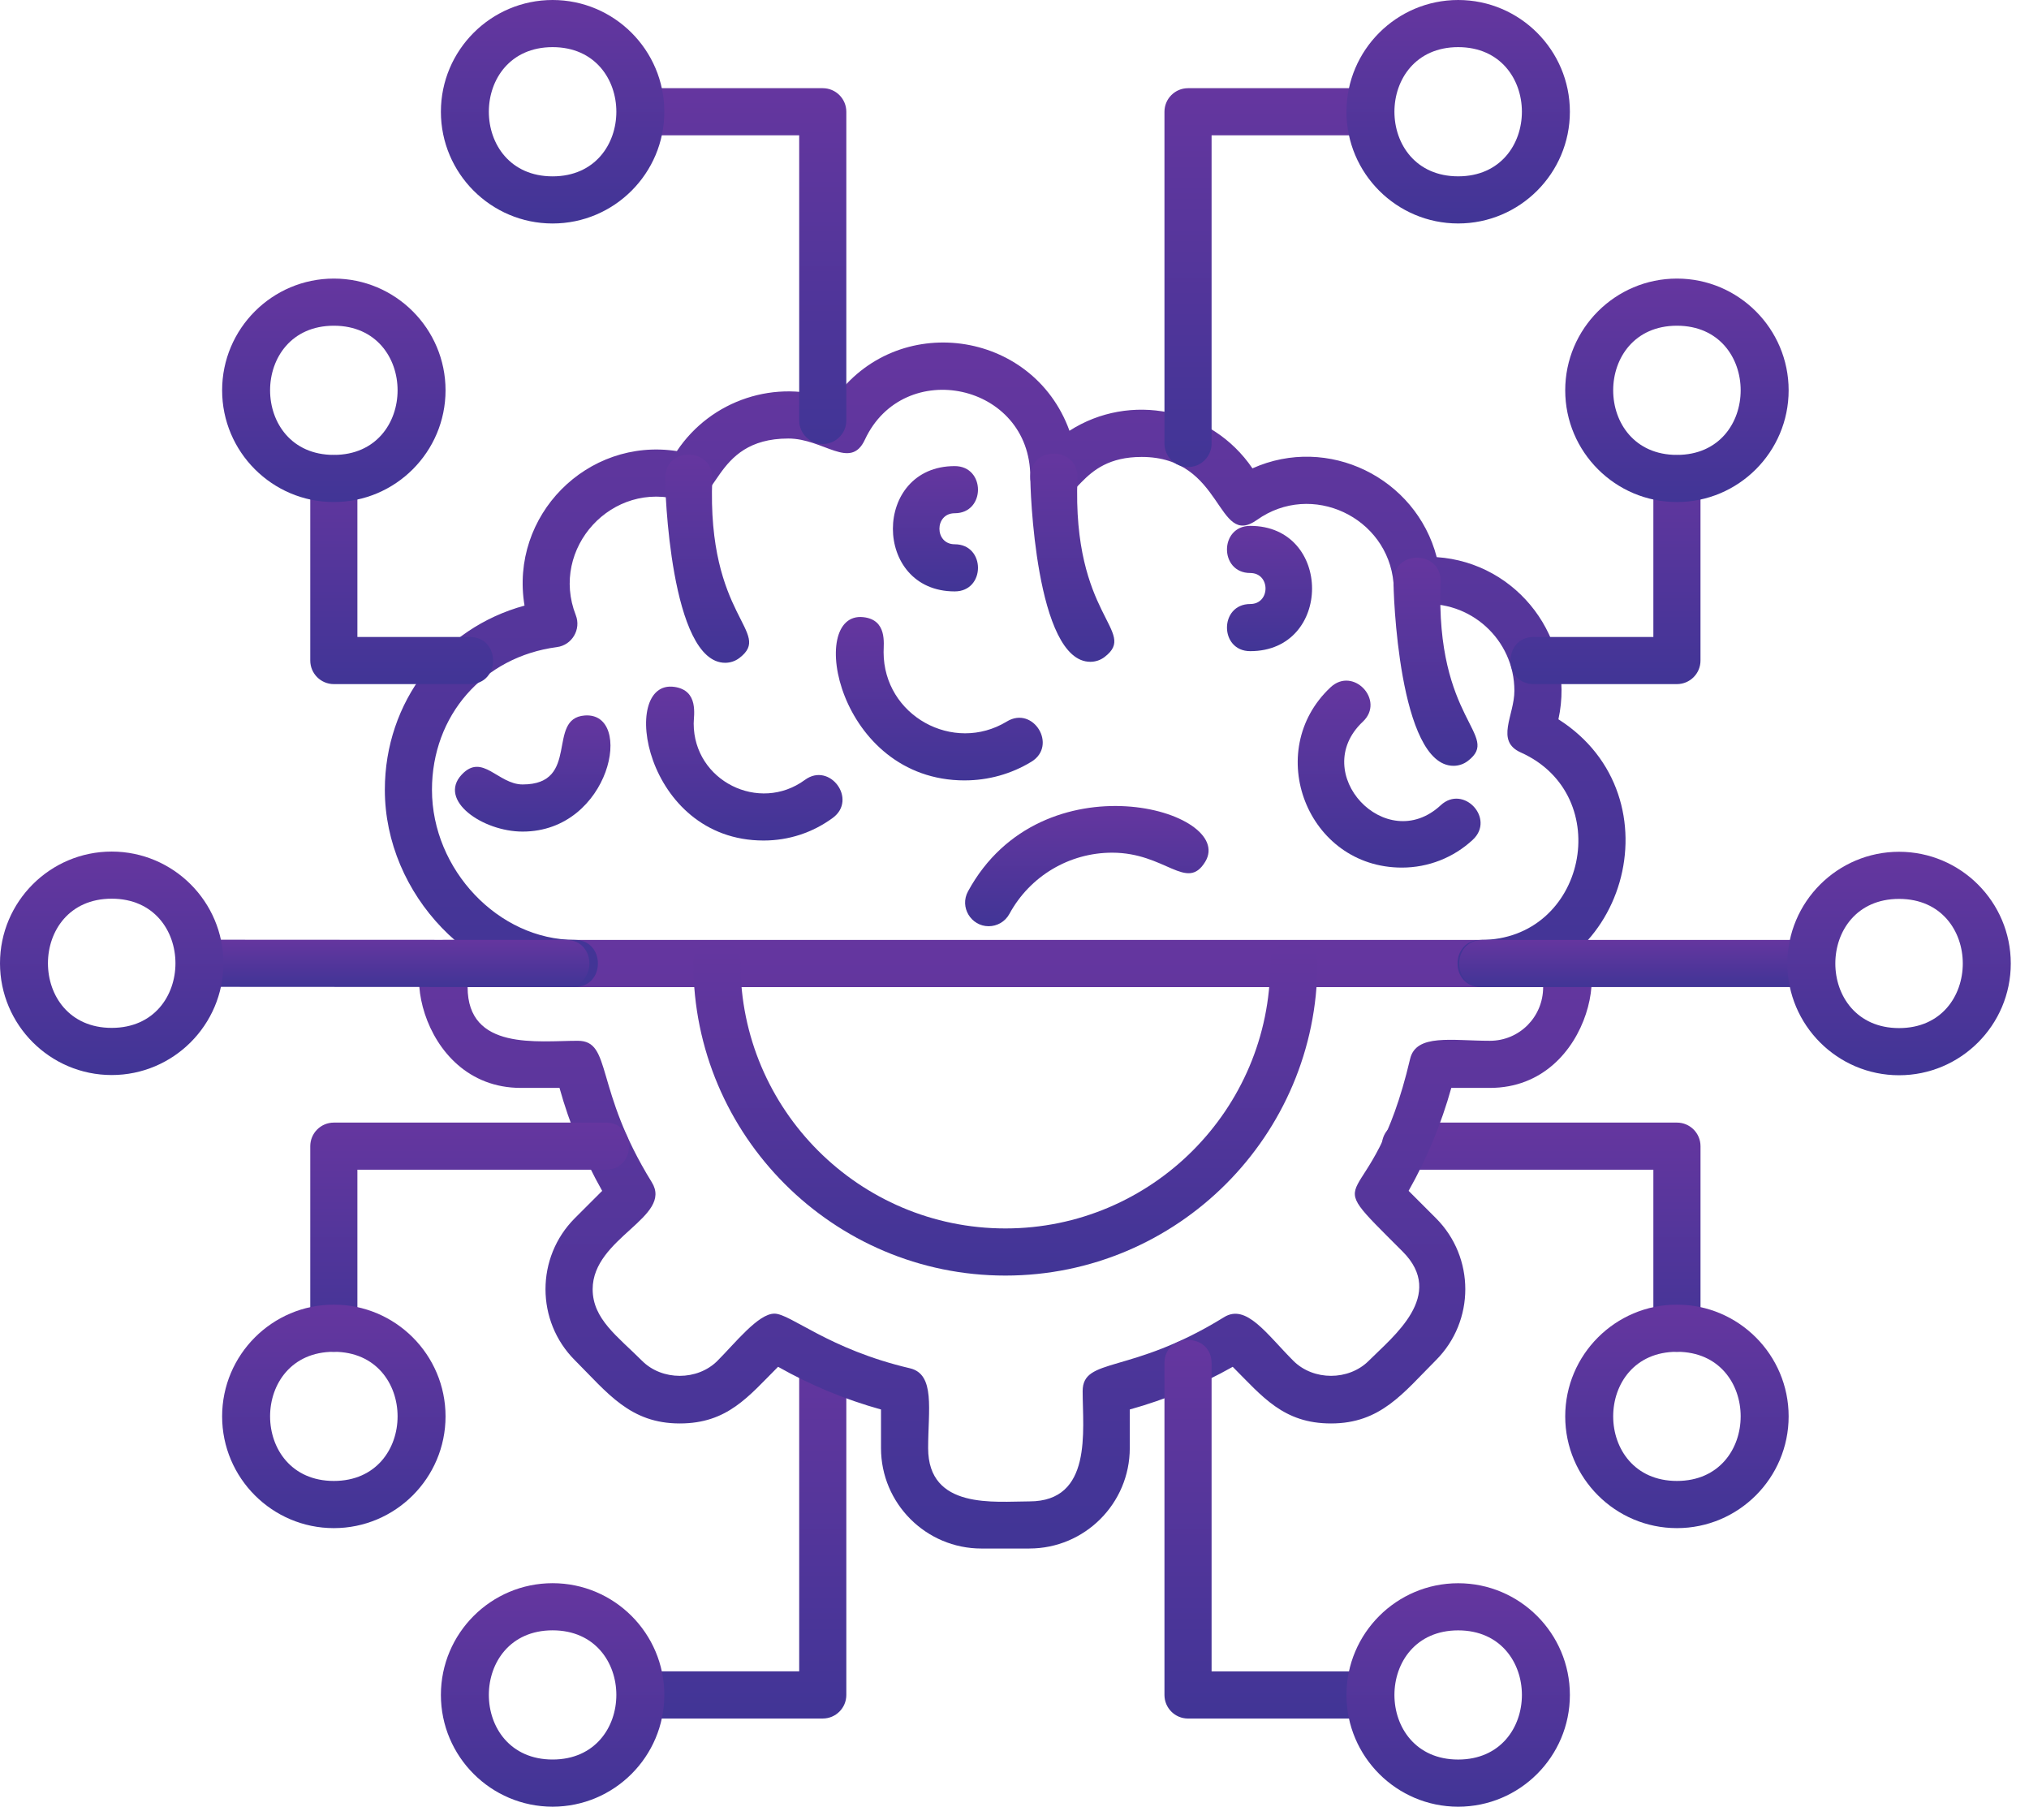
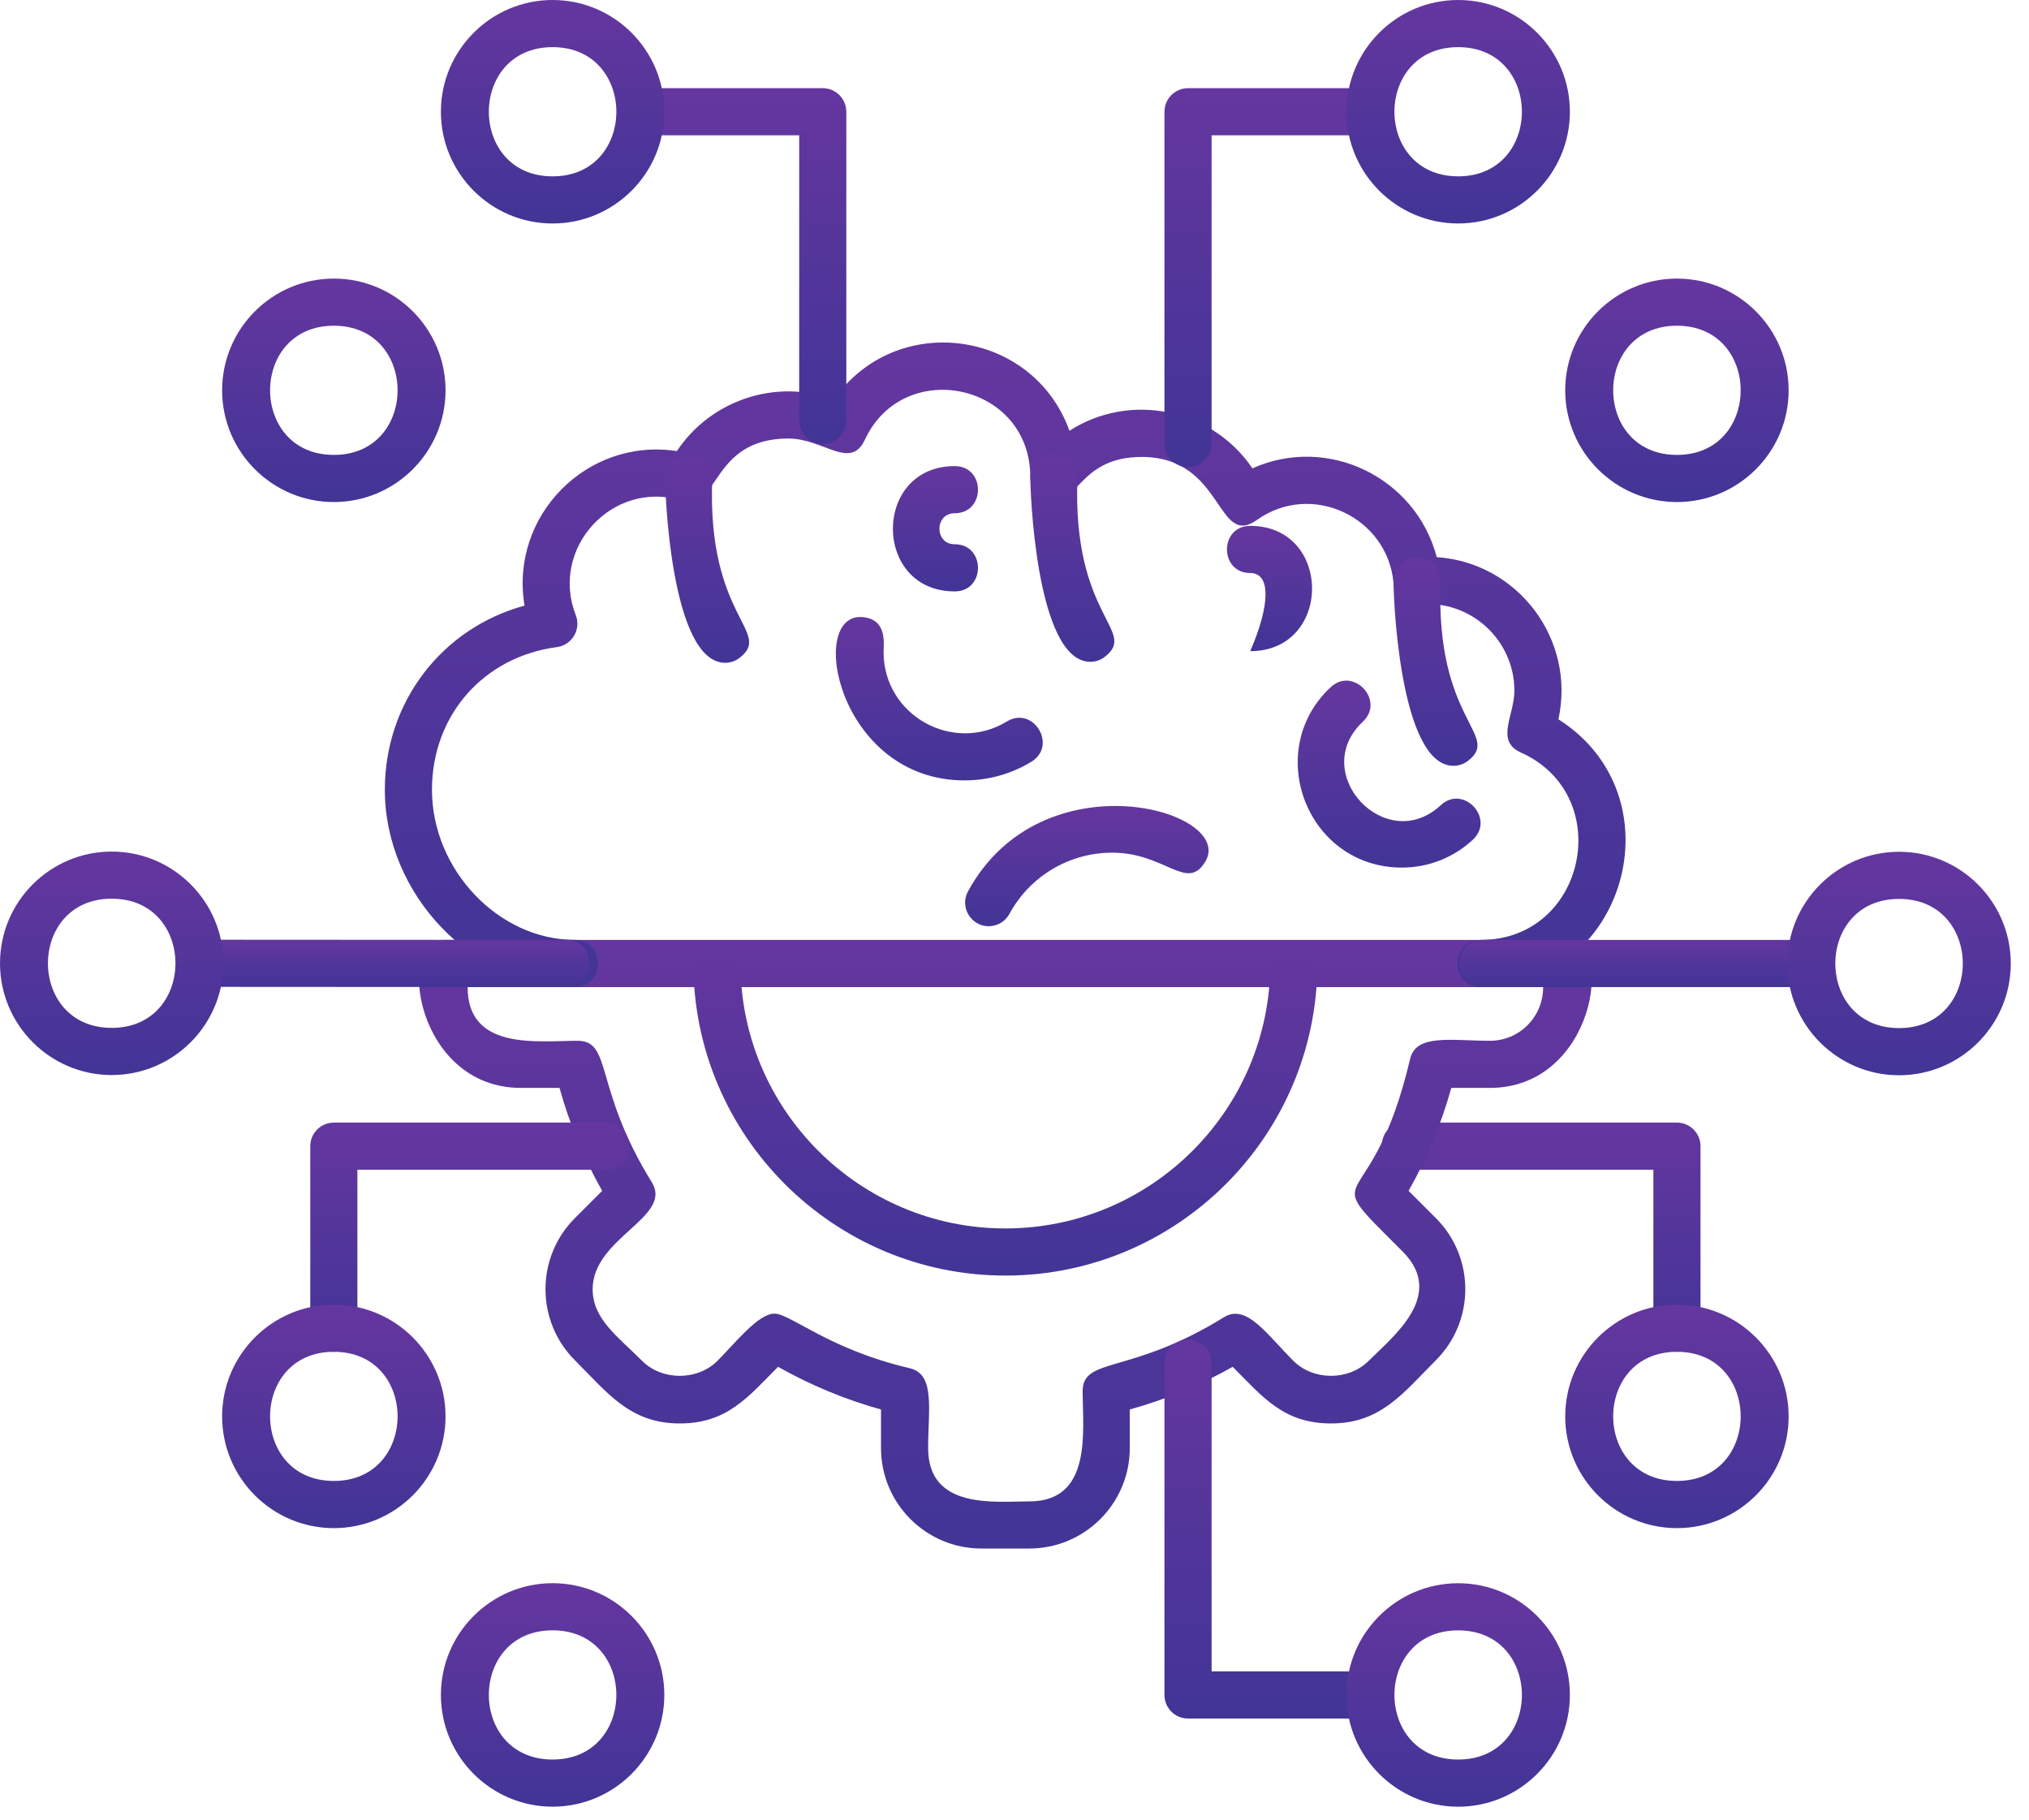
<svg xmlns="http://www.w3.org/2000/svg" width="97" height="87" viewBox="0 0 97 87" fill="none">
  <path fill-rule="evenodd" clip-rule="evenodd" d="M80.169 64.611C79.547 64.611 79.042 64.105 79.042 63.484V55.909H67.169C65.686 55.909 65.686 53.656 67.169 53.656H80.169C80.791 53.656 81.296 54.161 81.296 54.783V63.484C81.296 64.106 80.791 64.611 80.169 64.611Z" fill="url(#paint0_linear_18_2216)" />
  <path fill-rule="evenodd" clip-rule="evenodd" d="M80.169 73.039C77.223 73.039 74.828 70.642 74.828 67.698C74.828 64.754 77.224 62.357 80.169 62.357C83.114 62.357 85.509 64.754 85.509 67.698C85.509 70.643 83.114 73.039 80.169 73.039ZM80.169 64.611C76.105 64.611 76.106 70.784 80.169 70.784C84.231 70.784 84.232 64.611 80.169 64.611Z" fill="url(#paint1_linear_18_2216)" />
-   <path fill-rule="evenodd" clip-rule="evenodd" d="M39.334 82.139H30.632C29.15 82.139 29.15 79.885 30.632 79.885H38.207V65.156C38.207 63.673 40.46 63.673 40.46 65.156V81.013C40.46 81.633 39.957 82.139 39.334 82.139Z" fill="url(#paint2_linear_18_2216)" />
  <path fill-rule="evenodd" clip-rule="evenodd" d="M26.418 86.353C23.473 86.353 21.078 83.957 21.078 81.011C21.078 78.066 23.474 75.671 26.418 75.671C29.364 75.671 31.759 78.067 31.759 81.011C31.759 83.956 29.363 86.353 26.418 86.353ZM26.418 77.924C22.354 77.924 22.354 84.099 26.418 84.099C30.481 84.099 30.482 77.924 26.418 77.924Z" fill="url(#paint3_linear_18_2216)" />
  <path fill-rule="evenodd" clip-rule="evenodd" d="M49.213 74.014H46.917C44.271 74.014 42.118 71.862 42.118 69.215V67.369C40.403 66.892 38.753 66.208 37.197 65.328C35.776 66.75 34.779 68.036 32.497 68.036C30.118 68.036 29.049 66.58 27.481 65.013C25.611 63.143 25.611 60.095 27.481 58.225L28.788 56.919C27.909 55.364 27.225 53.714 26.748 51.998H24.901C19.881 51.998 18.905 44.925 21.229 44.925L74.9 44.924C77.224 44.924 76.249 51.997 71.228 51.998H69.382C68.903 53.715 68.22 55.364 67.341 56.918L68.648 58.225C70.519 60.096 70.519 63.141 68.648 65.012C67.08 66.581 66.01 68.036 63.632 68.036C61.351 68.036 60.354 66.751 58.932 65.329C57.377 66.207 55.727 66.891 54.011 67.369V69.213C54.011 71.86 51.858 74.013 49.212 74.013L49.213 74.014ZM37.019 62.787C37.797 62.787 39.595 64.484 43.502 65.399C44.723 65.685 44.371 67.395 44.371 69.215C44.371 72.166 47.562 71.761 49.213 71.761C52.24 71.761 51.758 68.377 51.758 66.496C51.758 64.84 54.039 65.73 58.517 62.957C59.583 62.297 60.548 63.758 61.832 65.043C62.788 65.999 64.476 65.999 65.433 65.043C66.601 63.874 69.14 61.904 67.055 59.819C62.73 55.493 65.536 58.615 67.412 50.614C67.698 49.395 69.409 49.746 71.228 49.746C72.634 49.746 73.773 48.611 73.773 47.18H22.355C22.355 50.231 25.71 49.746 27.62 49.746C29.277 49.746 28.386 52.03 31.159 56.505C32.197 58.179 28.333 59.149 28.333 61.62C28.333 63.048 29.528 63.874 30.697 65.044C31.653 66 33.341 65.999 34.297 65.044C35.158 64.182 36.25 62.788 37.019 62.788L37.019 62.787Z" fill="url(#paint4_linear_18_2216)" />
  <path fill-rule="evenodd" clip-rule="evenodd" d="M48.064 60.968C39.84 60.968 33.148 54.276 33.148 46.052C33.148 44.569 35.401 44.569 35.401 46.052C35.401 53.035 41.083 58.715 48.064 58.715C55.047 58.715 60.727 53.035 60.727 46.052C60.727 44.569 62.98 44.569 62.98 46.052C62.98 54.276 56.289 60.968 48.064 60.968Z" fill="url(#paint5_linear_18_2216)" />
  <path fill-rule="evenodd" clip-rule="evenodd" d="M70.792 47.178C69.309 47.178 69.309 44.925 70.792 44.925C75.824 44.925 77.274 38.014 72.704 35.965C71.471 35.413 72.398 34.198 72.398 33.016C72.398 30.57 70.278 28.65 67.851 28.89C67.23 28.951 66.675 28.488 66.62 27.866C66.343 24.718 62.704 22.992 60.092 24.85C58.138 26.239 58.522 21.84 54.58 21.84C51.47 21.84 51.538 24.375 50.022 23.864C49.564 23.71 49.255 23.28 49.255 22.796C49.255 18.312 43.199 17.039 41.347 21.016C40.658 22.496 39.378 20.96 37.687 20.96C33.942 20.96 34.41 24.471 32.596 23.922C29.267 22.914 26.275 26.208 27.526 29.402C27.792 30.08 27.346 30.835 26.625 30.929C23.108 31.392 20.651 34.196 20.651 37.75C20.651 41.571 23.839 44.922 27.472 44.922C28.955 44.922 28.955 47.176 27.472 47.176C22.638 47.176 18.398 42.77 18.398 37.749C18.398 33.541 21.139 30.018 25.076 28.946C24.358 24.645 28.07 20.9 32.358 21.561C33.995 19.107 37.099 18.087 39.869 19.088C42.851 14.85 49.373 15.736 51.128 20.589C54.017 18.732 57.922 19.509 59.875 22.386C63.488 20.765 67.695 22.832 68.685 26.629C72.57 26.89 75.338 30.564 74.503 34.38C80.32 38.075 77.72 47.178 70.791 47.178L70.792 47.178Z" fill="url(#paint6_linear_18_2216)" />
  <path fill-rule="evenodd" clip-rule="evenodd" d="M67.021 41.468C62.491 41.468 60.352 35.903 63.609 32.851C64.693 31.835 66.232 33.479 65.153 34.494C62.538 36.95 66.26 40.919 68.877 38.487C69.963 37.479 71.498 39.13 70.408 40.139C69.485 40.996 68.281 41.468 67.021 41.468H67.021Z" fill="url(#paint7_linear_18_2216)" />
  <path fill-rule="evenodd" clip-rule="evenodd" d="M47.265 44.27C46.425 44.27 45.864 43.363 46.277 42.605C49.813 36.1 59.108 38.739 57.618 41.189C56.736 42.639 55.72 40.755 53.169 40.755C51.119 40.755 49.237 41.876 48.257 43.68C48.052 44.057 47.665 44.27 47.265 44.27Z" fill="url(#paint8_linear_18_2216)" />
-   <path fill-rule="evenodd" clip-rule="evenodd" d="M36.505 40.174C30.772 40.174 29.574 32.45 32.24 32.831C33.42 33 33.163 34.186 33.163 34.581C33.163 37.324 36.295 38.88 38.48 37.276C39.67 36.401 41.005 38.218 39.812 39.092C38.848 39.8 37.704 40.174 36.505 40.174Z" fill="url(#paint9_linear_18_2216)" />
-   <path fill-rule="evenodd" clip-rule="evenodd" d="M24.985 39.747C23.073 39.747 20.921 38.254 22.073 37.024C23.063 35.968 23.805 37.494 24.986 37.494C27.766 37.494 26.105 34.342 27.948 34.198C30.351 34.011 29.193 39.747 24.985 39.747Z" fill="url(#paint10_linear_18_2216)" />
  <path fill-rule="evenodd" clip-rule="evenodd" d="M52.126 31.632C49.504 31.632 49.238 23.245 49.258 22.75C49.319 21.269 51.567 21.361 51.509 22.841C51.248 29.528 54.43 30.152 52.812 31.398C52.608 31.556 52.366 31.632 52.126 31.632Z" fill="url(#paint11_linear_18_2216)" />
  <path fill-rule="evenodd" clip-rule="evenodd" d="M34.669 31.679C32.046 31.679 31.779 23.288 31.799 22.797C31.859 21.314 34.11 21.409 34.051 22.888C33.784 29.564 36.972 30.196 35.354 31.445C35.15 31.603 34.909 31.679 34.668 31.679H34.669Z" fill="url(#paint12_linear_18_2216)" />
  <path fill-rule="evenodd" clip-rule="evenodd" d="M69.488 36.603C66.866 36.603 66.599 28.218 66.62 27.722C66.68 26.244 68.928 26.329 68.871 27.813C68.61 34.499 71.792 35.125 70.174 36.37C69.969 36.527 69.728 36.603 69.488 36.603Z" fill="url(#paint13_linear_18_2216)" />
  <path fill-rule="evenodd" clip-rule="evenodd" d="M46.121 37.301C40.027 37.301 38.544 29.202 41.271 29.498C42.417 29.622 42.242 30.742 42.242 31.169C42.242 34.209 45.581 36.038 48.134 34.485C49.401 33.714 50.572 35.638 49.305 36.41C48.348 36.993 47.246 37.3 46.121 37.3V37.301Z" fill="url(#paint14_linear_18_2216)" />
  <path fill-rule="evenodd" clip-rule="evenodd" d="M45.642 28.267C41.702 28.267 41.701 22.278 45.642 22.278C47.125 22.278 47.125 24.531 45.642 24.531C44.667 24.531 44.667 26.014 45.642 26.014C47.125 26.014 47.125 28.267 45.642 28.267Z" fill="url(#paint15_linear_18_2216)" />
-   <path fill-rule="evenodd" clip-rule="evenodd" d="M59.77 31.123C58.287 31.123 58.287 28.87 59.77 28.87C60.744 28.87 60.744 27.388 59.77 27.388C58.287 27.388 58.287 25.135 59.77 25.135C63.71 25.135 63.71 31.123 59.77 31.123Z" fill="url(#paint16_linear_18_2216)" />
+   <path fill-rule="evenodd" clip-rule="evenodd" d="M59.77 31.123C60.744 28.87 60.744 27.388 59.77 27.388C58.287 27.388 58.287 25.135 59.77 25.135C63.71 25.135 63.71 31.123 59.77 31.123Z" fill="url(#paint16_linear_18_2216)" />
  <path fill-rule="evenodd" clip-rule="evenodd" d="M15.96 64.611C15.338 64.611 14.833 64.105 14.833 63.484V54.783C14.833 54.161 15.338 53.656 15.96 53.656H28.96C30.442 53.656 30.442 55.909 28.96 55.909H17.086V63.484C17.086 64.106 16.581 64.611 15.96 64.611Z" fill="url(#paint17_linear_18_2216)" />
  <path fill-rule="evenodd" clip-rule="evenodd" d="M15.96 73.039C13.015 73.039 10.619 70.642 10.619 67.698C10.619 64.754 13.015 62.357 15.96 62.357C18.905 62.357 21.3 64.754 21.3 67.698C21.3 70.643 18.904 73.039 15.96 73.039ZM15.96 64.611C11.896 64.611 11.896 70.784 15.96 70.784C20.023 70.784 20.023 64.611 15.96 64.611Z" fill="url(#paint18_linear_18_2216)" />
  <path fill-rule="evenodd" clip-rule="evenodd" d="M65.496 82.14H56.795C56.173 82.14 55.669 81.635 55.669 81.014V65.156C55.669 63.673 57.922 63.674 57.922 65.156V79.886H65.496C66.979 79.886 66.979 82.14 65.496 82.14Z" fill="url(#paint19_linear_18_2216)" />
  <path fill-rule="evenodd" clip-rule="evenodd" d="M69.711 86.354C66.766 86.354 64.37 83.958 64.37 81.013C64.37 78.068 66.766 75.673 69.711 75.673C72.656 75.673 75.051 78.069 75.051 81.013C75.051 83.958 72.656 86.354 69.711 86.354ZM69.711 77.926C65.647 77.926 65.648 84.1 69.711 84.1C73.773 84.1 73.773 77.926 69.711 77.926Z" fill="url(#paint20_linear_18_2216)" />
-   <path fill-rule="evenodd" clip-rule="evenodd" d="M80.169 32.698H73.326C71.843 32.698 71.843 30.445 73.326 30.445H79.042V22.87C79.042 21.388 81.295 21.388 81.295 22.87V31.572C81.295 32.193 80.791 32.698 80.169 32.698Z" fill="url(#paint21_linear_18_2216)" />
  <path fill-rule="evenodd" clip-rule="evenodd" d="M80.169 23.996C77.223 23.996 74.828 21.6 74.828 18.655C74.828 15.71 77.224 13.315 80.169 13.315C83.114 13.315 85.509 15.711 85.509 18.655C85.509 21.6 83.114 23.996 80.169 23.996ZM80.169 15.568C76.105 15.568 76.106 21.743 80.169 21.743C84.231 21.743 84.232 15.568 80.169 15.568Z" fill="url(#paint22_linear_18_2216)" />
  <path fill-rule="evenodd" clip-rule="evenodd" d="M39.333 21.222C38.712 21.222 38.207 20.717 38.207 20.096V6.468H30.631C29.148 6.468 29.148 4.215 30.631 4.215H39.333C39.955 4.215 40.46 4.72 40.46 5.342V20.096C40.46 20.718 39.956 21.222 39.333 21.222Z" fill="url(#paint23_linear_18_2216)" />
  <path fill-rule="evenodd" clip-rule="evenodd" d="M26.418 10.682C23.473 10.682 21.078 8.286 21.078 5.341C21.078 2.396 23.474 0 26.418 0C29.364 0 31.759 2.397 31.759 5.341C31.759 8.287 29.363 10.682 26.418 10.682ZM26.418 2.253C22.354 2.253 22.354 8.429 26.418 8.429C30.482 8.429 30.482 2.253 26.418 2.253Z" fill="url(#paint24_linear_18_2216)" />
-   <path fill-rule="evenodd" clip-rule="evenodd" d="M22.46 32.698H15.96C15.338 32.698 14.833 32.193 14.833 31.572V22.87C14.833 21.387 17.086 21.387 17.086 22.87V30.445H22.46C23.943 30.445 23.943 32.698 22.46 32.698Z" fill="url(#paint25_linear_18_2216)" />
  <path fill-rule="evenodd" clip-rule="evenodd" d="M15.96 23.996C13.015 23.996 10.619 21.6 10.619 18.655C10.619 15.71 13.015 13.315 15.96 13.315C18.905 13.315 21.3 15.711 21.3 18.655C21.3 21.6 18.904 23.996 15.96 23.996ZM15.96 15.568C11.896 15.568 11.896 21.743 15.96 21.743C20.023 21.743 20.023 15.568 15.96 15.568Z" fill="url(#paint26_linear_18_2216)" />
  <path fill-rule="evenodd" clip-rule="evenodd" d="M56.795 22.325C56.173 22.325 55.669 21.82 55.669 21.198V5.341C55.669 4.72 56.174 4.215 56.795 4.215H65.496C66.979 4.215 66.979 6.468 65.496 6.468H57.922V21.198C57.923 21.82 57.417 22.325 56.795 22.325Z" fill="url(#paint27_linear_18_2216)" />
  <path fill-rule="evenodd" clip-rule="evenodd" d="M69.711 10.681C66.766 10.681 64.37 8.286 64.37 5.341C64.37 2.396 66.766 0 69.711 0C72.656 0 75.051 2.396 75.051 5.341C75.051 8.286 72.656 10.681 69.711 10.681ZM69.711 2.253C65.648 2.253 65.647 8.428 69.711 8.428C73.773 8.428 73.772 2.253 69.711 2.253Z" fill="url(#paint28_linear_18_2216)" />
  <path fill-rule="evenodd" clip-rule="evenodd" d="M27.064 47.178L9.554 47.168C8.072 47.166 8.072 44.915 9.556 44.915L27.065 44.925C28.546 44.927 28.547 47.178 27.064 47.178Z" fill="url(#paint29_linear_18_2216)" />
  <path fill-rule="evenodd" clip-rule="evenodd" d="M5.34 51.383C2.396 51.383 0 48.987 0 46.042C0 43.097 2.396 40.702 5.34 40.702C8.286 40.702 10.681 43.098 10.681 46.042C10.681 48.987 8.285 51.383 5.34 51.383ZM5.34 42.954C1.277 42.954 1.276 49.129 5.34 49.129C9.405 49.129 9.403 42.954 5.34 42.954Z" fill="url(#paint30_linear_18_2216)" />
  <path fill-rule="evenodd" clip-rule="evenodd" d="M86.574 47.178H70.872C69.389 47.178 69.389 44.925 70.872 44.925H86.574C88.057 44.925 88.057 47.178 86.574 47.178Z" fill="url(#paint31_linear_18_2216)" />
  <path fill-rule="evenodd" clip-rule="evenodd" d="M90.788 51.393C87.843 51.393 85.448 48.997 85.448 46.053C85.448 43.108 87.844 40.712 90.788 40.712C93.733 40.712 96.129 43.108 96.129 46.053C96.129 48.997 93.733 51.393 90.788 51.393ZM90.788 42.964C86.726 42.964 86.725 49.139 90.788 49.139C94.851 49.139 94.85 42.964 90.788 42.964Z" fill="url(#paint32_linear_18_2216)" />
  <defs>
    <linearGradient id="paint0_linear_18_2216" x1="73.676" y1="53.656" x2="73.676" y2="64.611" gradientUnits="userSpaceOnUse">
      <stop stop-color="#65369F" />
      <stop offset="1" stop-color="#413596" />
    </linearGradient>
    <linearGradient id="paint1_linear_18_2216" x1="80.168" y1="62.357" x2="80.168" y2="73.039" gradientUnits="userSpaceOnUse">
      <stop stop-color="#65369F" />
      <stop offset="1" stop-color="#413596" />
    </linearGradient>
    <linearGradient id="paint2_linear_18_2216" x1="34.99" y1="64.044" x2="34.99" y2="82.139" gradientUnits="userSpaceOnUse">
      <stop stop-color="#65369F" />
      <stop offset="1" stop-color="#413596" />
    </linearGradient>
    <linearGradient id="paint3_linear_18_2216" x1="26.418" y1="75.671" x2="26.418" y2="86.353" gradientUnits="userSpaceOnUse">
      <stop stop-color="#65369F" />
      <stop offset="1" stop-color="#413596" />
    </linearGradient>
    <linearGradient id="paint4_linear_18_2216" x1="48.065" y1="44.924" x2="48.065" y2="74.014" gradientUnits="userSpaceOnUse">
      <stop stop-color="#65369F" />
      <stop offset="1" stop-color="#413596" />
    </linearGradient>
    <linearGradient id="paint5_linear_18_2216" x1="48.064" y1="44.94" x2="48.064" y2="60.968" gradientUnits="userSpaceOnUse">
      <stop stop-color="#65369F" />
      <stop offset="1" stop-color="#413596" />
    </linearGradient>
    <linearGradient id="paint6_linear_18_2216" x1="48.055" y1="16.371" x2="48.055" y2="47.178" gradientUnits="userSpaceOnUse">
      <stop stop-color="#65369F" />
      <stop offset="1" stop-color="#413596" />
    </linearGradient>
    <linearGradient id="paint7_linear_18_2216" x1="66.411" y1="32.532" x2="66.411" y2="41.468" gradientUnits="userSpaceOnUse">
      <stop stop-color="#65369F" />
      <stop offset="1" stop-color="#413596" />
    </linearGradient>
    <linearGradient id="paint8_linear_18_2216" x1="51.958" y1="38.523" x2="51.958" y2="44.27" gradientUnits="userSpaceOnUse">
      <stop stop-color="#65369F" />
      <stop offset="1" stop-color="#413596" />
    </linearGradient>
    <linearGradient id="paint9_linear_18_2216" x1="35.583" y1="32.817" x2="35.583" y2="40.174" gradientUnits="userSpaceOnUse">
      <stop stop-color="#65369F" />
      <stop offset="1" stop-color="#413596" />
    </linearGradient>
    <linearGradient id="paint10_linear_18_2216" x1="25.467" y1="34.194" x2="25.467" y2="39.747" gradientUnits="userSpaceOnUse">
      <stop stop-color="#65369F" />
      <stop offset="1" stop-color="#413596" />
    </linearGradient>
    <linearGradient id="paint11_linear_18_2216" x1="51.265" y1="21.684" x2="51.265" y2="31.632" gradientUnits="userSpaceOnUse">
      <stop stop-color="#65369F" />
      <stop offset="1" stop-color="#413596" />
    </linearGradient>
    <linearGradient id="paint12_linear_18_2216" x1="33.806" y1="21.73" x2="33.806" y2="31.679" gradientUnits="userSpaceOnUse">
      <stop stop-color="#65369F" />
      <stop offset="1" stop-color="#413596" />
    </linearGradient>
    <linearGradient id="paint13_linear_18_2216" x1="68.627" y1="26.656" x2="68.627" y2="36.603" gradientUnits="userSpaceOnUse">
      <stop stop-color="#65369F" />
      <stop offset="1" stop-color="#413596" />
    </linearGradient>
    <linearGradient id="paint14_linear_18_2216" x1="44.905" y1="29.49" x2="44.905" y2="37.301" gradientUnits="userSpaceOnUse">
      <stop stop-color="#65369F" />
      <stop offset="1" stop-color="#413596" />
    </linearGradient>
    <linearGradient id="paint15_linear_18_2216" x1="44.72" y1="22.278" x2="44.72" y2="28.267" gradientUnits="userSpaceOnUse">
      <stop stop-color="#65369F" />
      <stop offset="1" stop-color="#413596" />
    </linearGradient>
    <linearGradient id="paint16_linear_18_2216" x1="60.691" y1="25.135" x2="60.691" y2="31.123" gradientUnits="userSpaceOnUse">
      <stop stop-color="#65369F" />
      <stop offset="1" stop-color="#413596" />
    </linearGradient>
    <linearGradient id="paint17_linear_18_2216" x1="22.452" y1="53.656" x2="22.452" y2="64.611" gradientUnits="userSpaceOnUse">
      <stop stop-color="#65369F" />
      <stop offset="1" stop-color="#413596" />
    </linearGradient>
    <linearGradient id="paint18_linear_18_2216" x1="15.959" y1="62.357" x2="15.959" y2="73.039" gradientUnits="userSpaceOnUse">
      <stop stop-color="#65369F" />
      <stop offset="1" stop-color="#413596" />
    </linearGradient>
    <linearGradient id="paint19_linear_18_2216" x1="61.139" y1="64.044" x2="61.139" y2="82.14" gradientUnits="userSpaceOnUse">
      <stop stop-color="#65369F" />
      <stop offset="1" stop-color="#413596" />
    </linearGradient>
    <linearGradient id="paint20_linear_18_2216" x1="69.71" y1="75.673" x2="69.71" y2="86.354" gradientUnits="userSpaceOnUse">
      <stop stop-color="#65369F" />
      <stop offset="1" stop-color="#413596" />
    </linearGradient>
    <linearGradient id="paint21_linear_18_2216" x1="76.754" y1="21.758" x2="76.754" y2="32.698" gradientUnits="userSpaceOnUse">
      <stop stop-color="#65369F" />
      <stop offset="1" stop-color="#413596" />
    </linearGradient>
    <linearGradient id="paint22_linear_18_2216" x1="80.168" y1="13.315" x2="80.168" y2="23.996" gradientUnits="userSpaceOnUse">
      <stop stop-color="#65369F" />
      <stop offset="1" stop-color="#413596" />
    </linearGradient>
    <linearGradient id="paint23_linear_18_2216" x1="34.989" y1="4.215" x2="34.989" y2="21.222" gradientUnits="userSpaceOnUse">
      <stop stop-color="#65369F" />
      <stop offset="1" stop-color="#413596" />
    </linearGradient>
    <linearGradient id="paint24_linear_18_2216" x1="26.418" y1="0" x2="26.418" y2="10.682" gradientUnits="userSpaceOnUse">
      <stop stop-color="#65369F" />
      <stop offset="1" stop-color="#413596" />
    </linearGradient>
    <linearGradient id="paint25_linear_18_2216" x1="19.203" y1="21.758" x2="19.203" y2="32.698" gradientUnits="userSpaceOnUse">
      <stop stop-color="#65369F" />
      <stop offset="1" stop-color="#413596" />
    </linearGradient>
    <linearGradient id="paint26_linear_18_2216" x1="15.959" y1="13.315" x2="15.959" y2="23.996" gradientUnits="userSpaceOnUse">
      <stop stop-color="#65369F" />
      <stop offset="1" stop-color="#413596" />
    </linearGradient>
    <linearGradient id="paint27_linear_18_2216" x1="61.139" y1="4.215" x2="61.139" y2="22.325" gradientUnits="userSpaceOnUse">
      <stop stop-color="#65369F" />
      <stop offset="1" stop-color="#413596" />
    </linearGradient>
    <linearGradient id="paint28_linear_18_2216" x1="69.71" y1="0" x2="69.71" y2="10.681" gradientUnits="userSpaceOnUse">
      <stop stop-color="#65369F" />
      <stop offset="1" stop-color="#413596" />
    </linearGradient>
    <linearGradient id="paint29_linear_18_2216" x1="18.309" y1="44.915" x2="18.309" y2="47.178" gradientUnits="userSpaceOnUse">
      <stop stop-color="#65369F" />
      <stop offset="1" stop-color="#413596" />
    </linearGradient>
    <linearGradient id="paint30_linear_18_2216" x1="5.341" y1="40.702" x2="5.341" y2="51.383" gradientUnits="userSpaceOnUse">
      <stop stop-color="#65369F" />
      <stop offset="1" stop-color="#413596" />
    </linearGradient>
    <linearGradient id="paint31_linear_18_2216" x1="78.723" y1="44.925" x2="78.723" y2="47.178" gradientUnits="userSpaceOnUse">
      <stop stop-color="#65369F" />
      <stop offset="1" stop-color="#413596" />
    </linearGradient>
    <linearGradient id="paint32_linear_18_2216" x1="90.788" y1="40.712" x2="90.788" y2="51.393" gradientUnits="userSpaceOnUse">
      <stop stop-color="#65369F" />
      <stop offset="1" stop-color="#413596" />
    </linearGradient>
  </defs>
</svg>